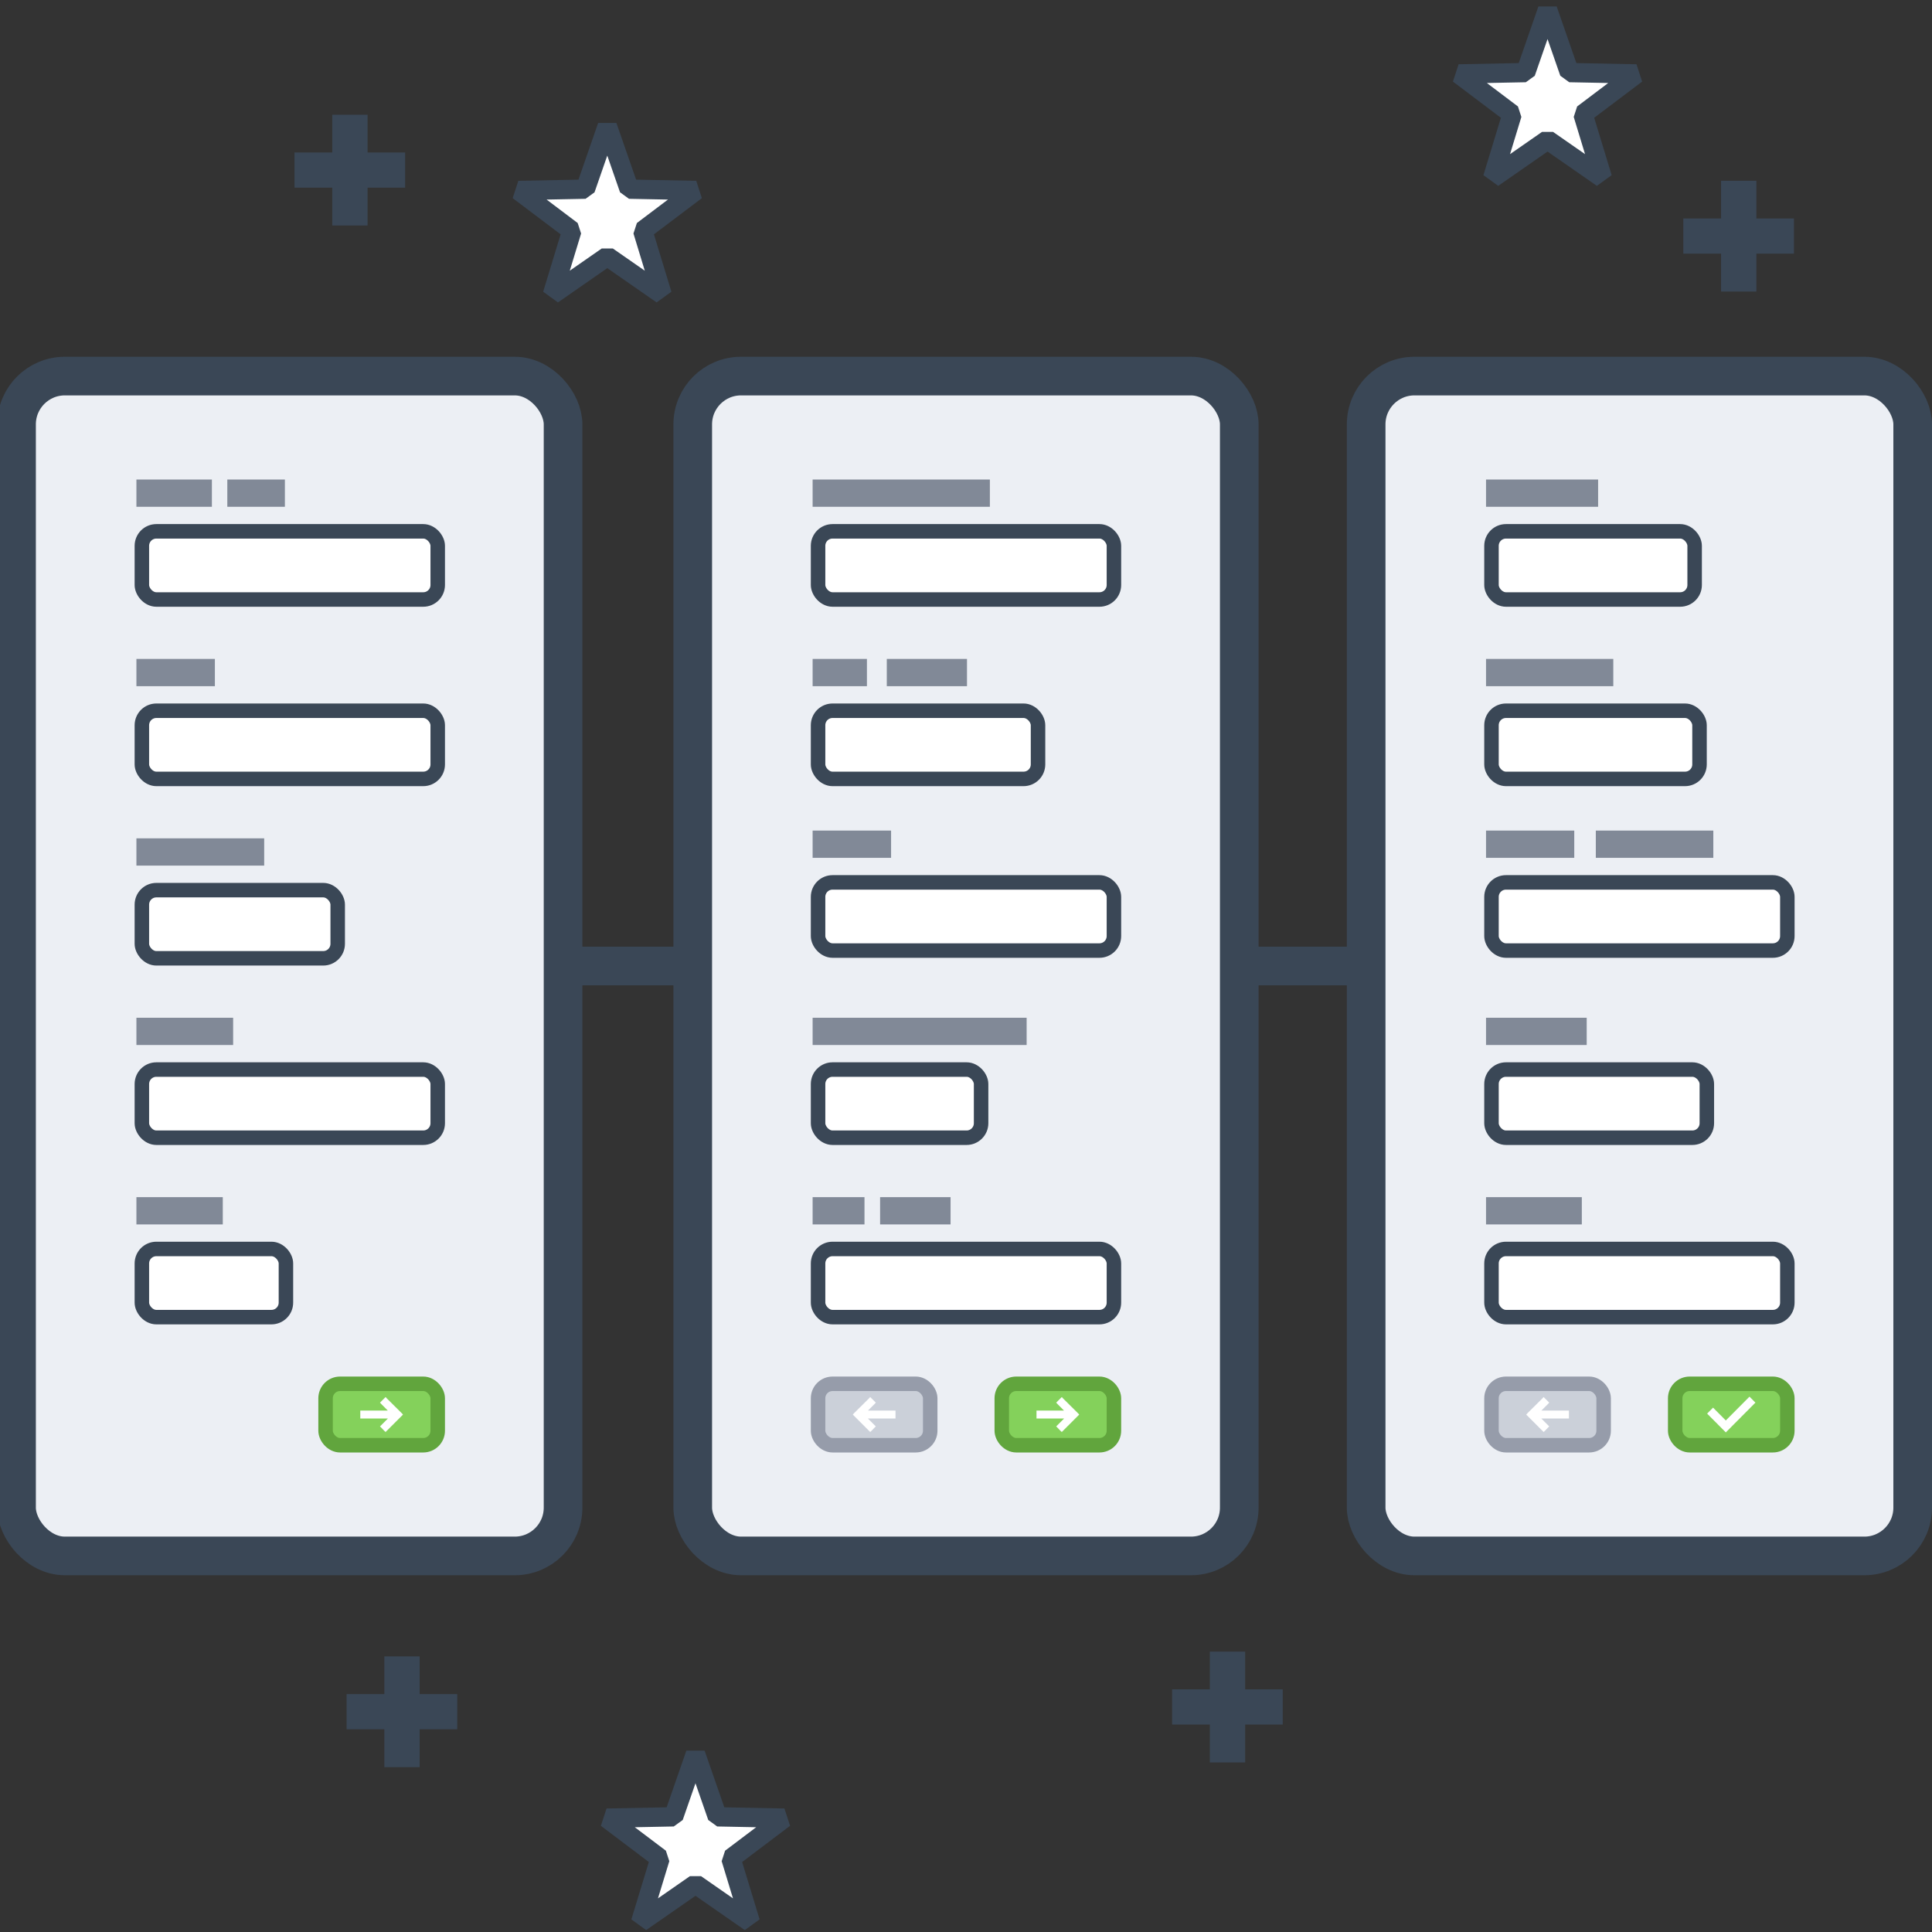
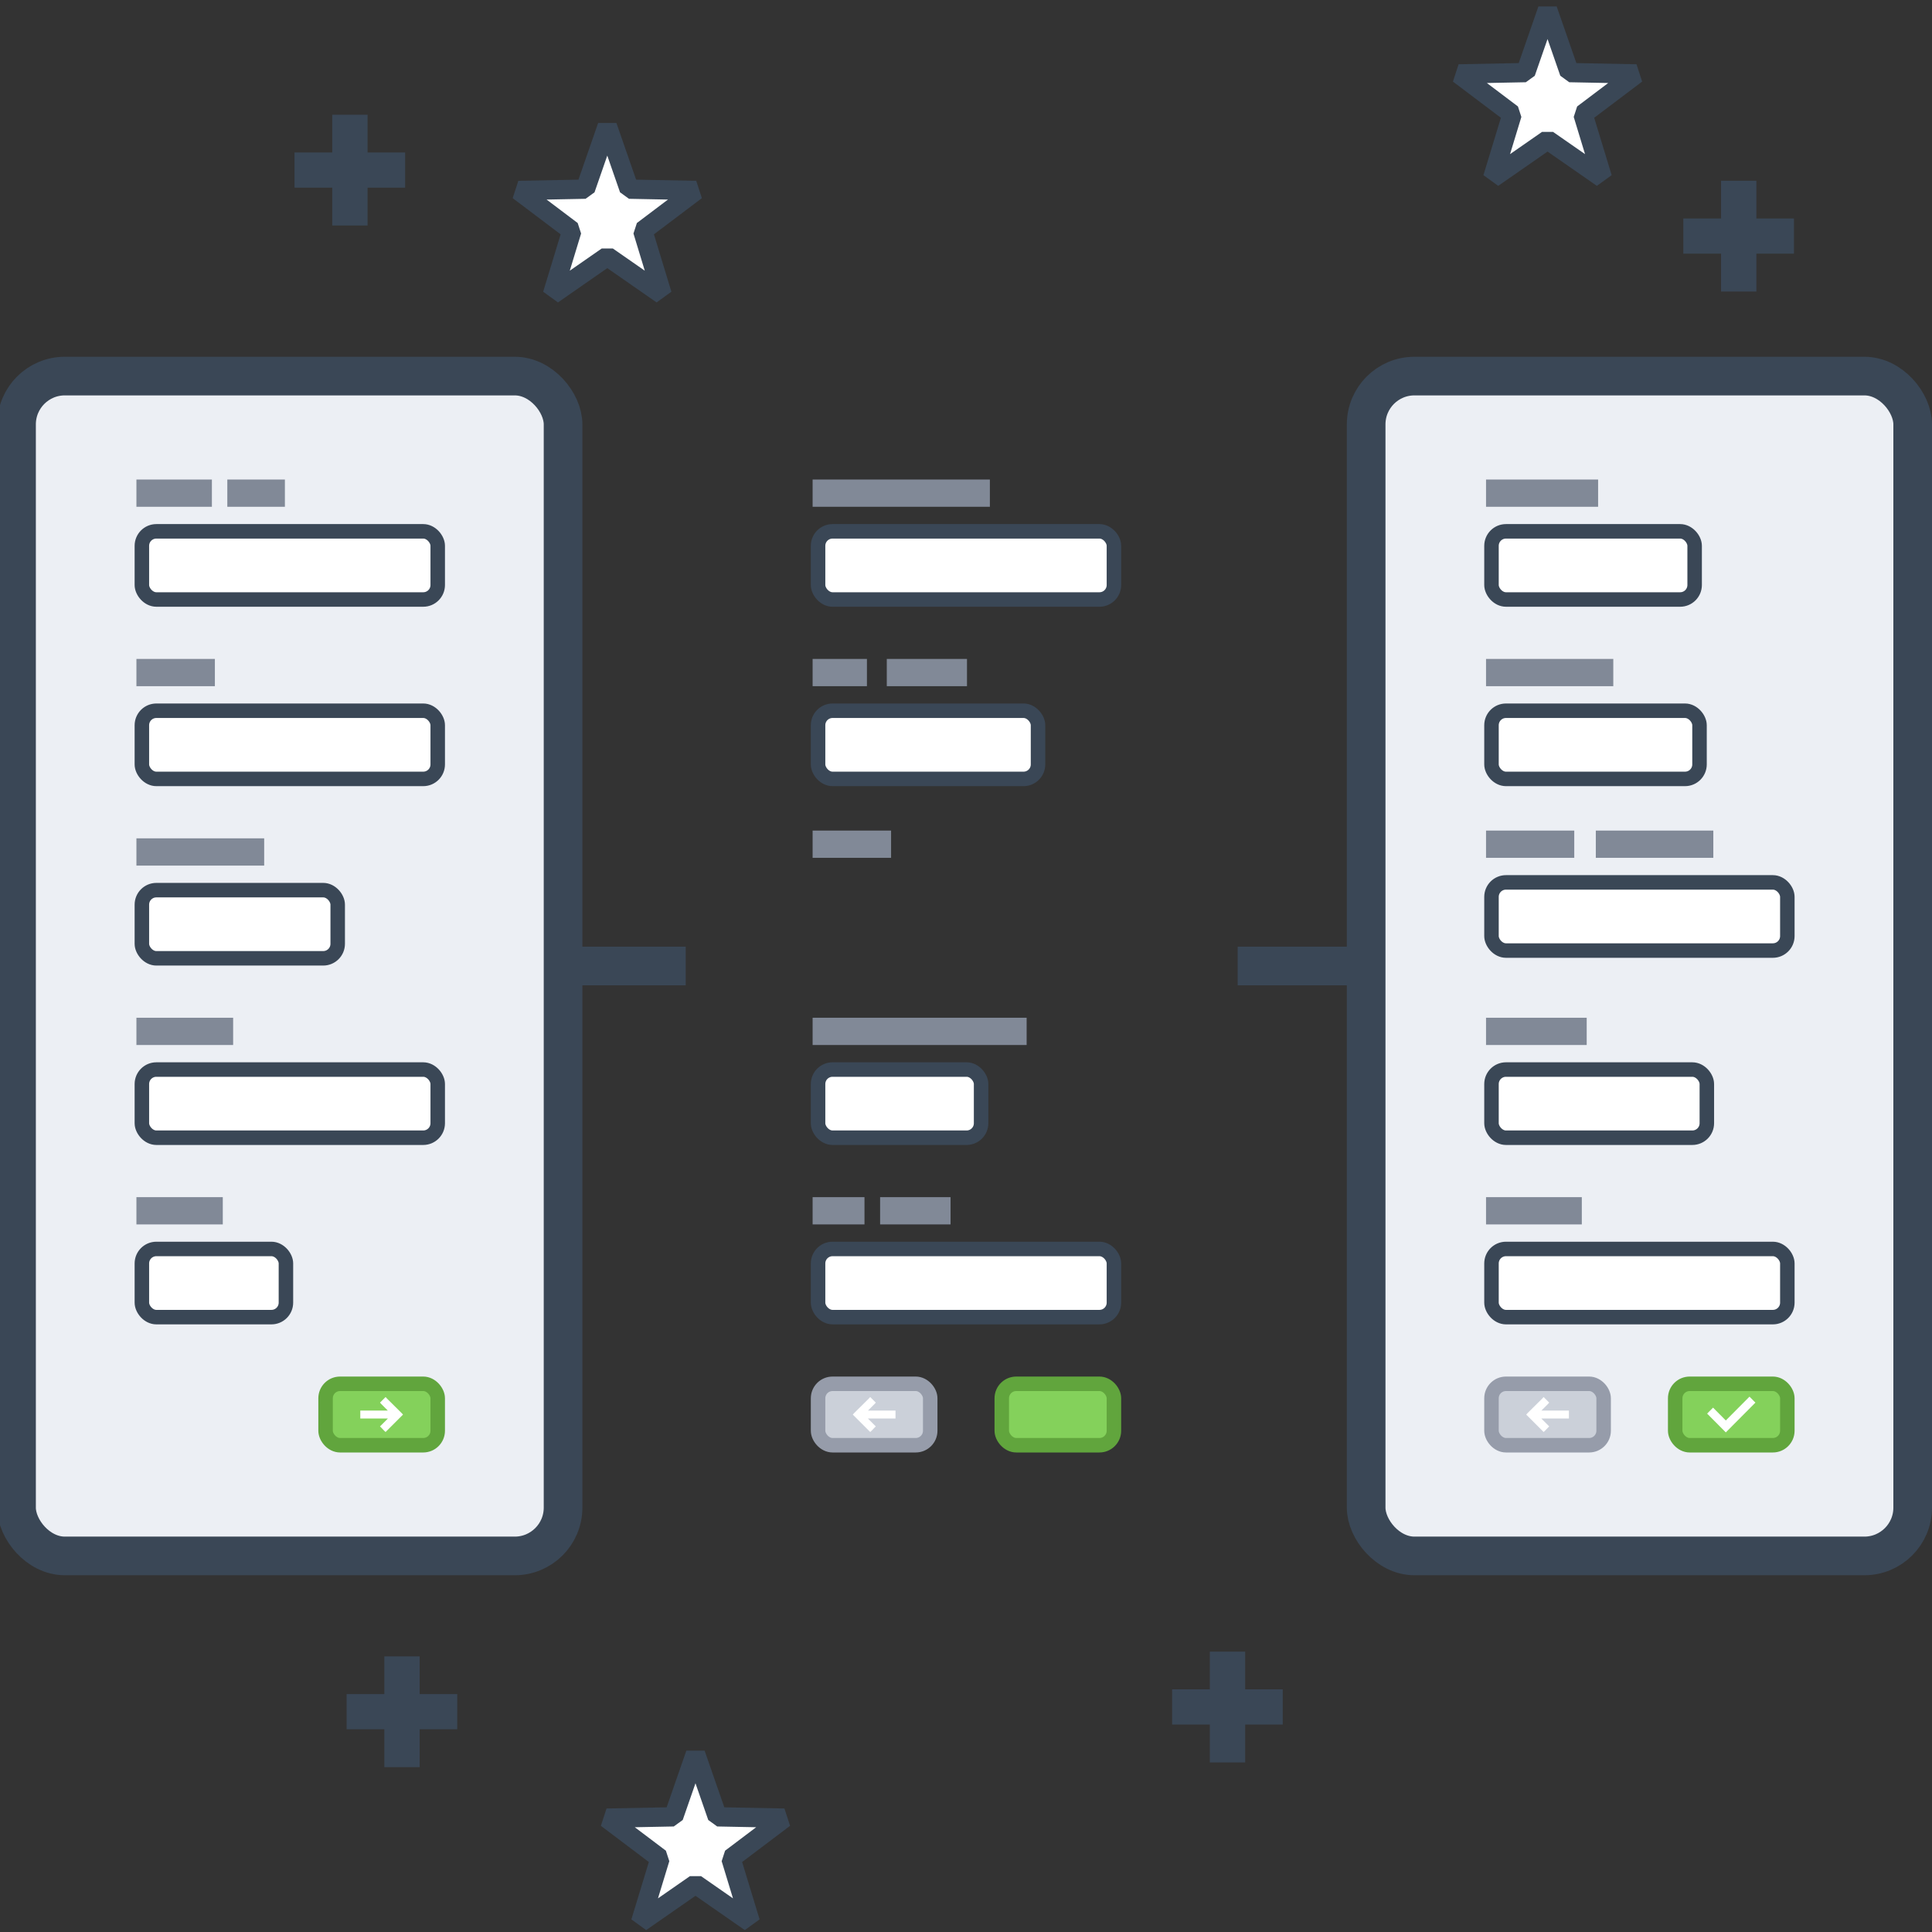
<svg xmlns="http://www.w3.org/2000/svg" xmlns:ns1="http://www.inkscape.org/namespaces/inkscape" xmlns:ns2="http://sodipodi.sourceforge.net/DTD/sodipodi-0.dtd" width="400" height="400" id="svg25644" version="1.1" ns1:version="0.48.5 r10040" ns2:docname="feature-wizard.svg">
  <rect width="100%" height="100%" fill="#333333" stroke="none" />
  <defs id="defs25646" />
  <ns2:namedview id="base" pagecolor="#ffffff" bordercolor="#666666" borderopacity="1.0" ns1:pageopacity="0.0" ns1:pageshadow="2" ns1:zoom="0.9899495" ns1:cx="148.03586" ns1:cy="76.160858" ns1:document-units="px" ns1:current-layer="layer1" showgrid="false" ns1:showpageshadow="false" ns1:window-width="3840" ns1:window-height="1537" ns1:window-x="1912" ns1:window-y="-8" ns1:window-maximized="1" ns1:snap-bbox="true" ns1:object-nodes="true" ns1:snap-nodes="true" showguides="true" ns1:guide-bbox="true" ns1:snap-global="false" />
  <g ns1:label="Layer 1" ns1:groupmode="layer" id="layer1" transform="translate(0,-652.362)">
    <rect y="730.225" x="3.424" height="244.275" width="113.152" id="rect84038-6" style="fill:#eceff4;fill-opacity:1;fill-rule:nonzero;stroke:#3a4756;stroke-width:8;stroke-miterlimit:4;stroke-opacity:1;stroke-dasharray:none" rx="10" ry="10" />
    <rect ry="10" rx="10" style="fill:#eceff4;fill-opacity:1;fill-rule:nonzero;stroke:#3a4756;stroke-width:8;stroke-miterlimit:4;stroke-opacity:1;stroke-dasharray:none" id="rect5603" width="113.152" height="244.275" x="282.848" y="730.225" />
-     <rect y="730.225" x="143.424" height="244.275" width="113.152" id="rect5625" style="fill:#eceff4;fill-opacity:1;fill-rule:nonzero;stroke:#3a4756;stroke-width:8;stroke-miterlimit:4;stroke-opacity:1;stroke-dasharray:none" rx="10" ry="10" />
    <path style="font-size:40px;font-style:normal;font-variant:normal;font-weight:normal;font-stretch:normal;text-indent:0;text-align:start;text-decoration:none;line-height:125%;letter-spacing:0px;word-spacing:0px;text-transform:none;direction:ltr;block-progression:tb;writing-mode:lr-tb;text-anchor:start;baseline-shift:baseline;color:#000000;fill:#3a4756;fill-opacity:1;fill-rule:nonzero;stroke:none;stroke-width:4;marker:none;visibility:visible;display:inline;overflow:visible;enable-background:accumulate;font-family:Sans;-inkscape-font-specification:Sans" d="m 356.326,689.788 0,2 0,5.812 -5.812,0 -2,0 0,2 0,3.281 0,2 2,0 5.812,0 0,5.844 0,2 2,0 3.312,0 2,0 0,-2 0,-5.844 5.781,0 2,0 0,-2 0,-3.281 0,-2 -2,0 -5.781,0 0,-5.812 0,-2 -2,0 -3.312,0 -2,0 z" id="text64459-63" ns1:connector-curvature="0" />
    <path ns2:type="star" style="fill:#ffffff;stroke:#3a4756;stroke-width:5.656;stroke-linecap:square;stroke-linejoin:bevel;stroke-miterlimit:4;stroke-opacity:1;stroke-dasharray:none;stroke-dashoffset:0;fill-opacity:1" id="path64457-47-0" ns2:sides="5" ns2:cx="307.08636" ns2:cy="64.629356" ns2:r1="27.292818" ns2:r2="10.896576" ns2:arg1="-1.5707963" ns2:arg2="-0.9424778" ns1:flatsided="false" ns1:rounded="0" ns1:randomized="0" d="m 307.086,37.337 6.405,18.477 19.552,0.382 -15.594,11.801 5.679,18.713 -16.042,-11.184 -16.042,11.184 5.679,-18.713 -15.594,-11.801 19.552,-0.382 z" transform="matrix(0.708,0,0,0.706,102.985,627.988)" ns1:transform-center-y="-1.8410111" />
    <path style="font-size:40px;font-style:normal;font-variant:normal;font-weight:normal;font-stretch:normal;text-indent:0;text-align:start;text-decoration:none;line-height:125%;letter-spacing:0px;word-spacing:0px;text-transform:none;direction:ltr;block-progression:tb;writing-mode:lr-tb;text-anchor:start;baseline-shift:baseline;color:#000000;fill:#3a4756;fill-opacity:1;fill-rule:nonzero;stroke:none;stroke-width:4;marker:none;visibility:visible;display:inline;overflow:visible;enable-background:accumulate;font-family:Sans;-inkscape-font-specification:Sans" d="m 79.574,995.294 0,2 0,5.813 -5.812,0 -2,0 0,2 0,3.281 0,2 2,0 5.812,0 0,5.844 0,2 2,0 3.312,0 2,0 0,-2 0,-5.844 5.781,0 2,0 0,-2 0,-3.281 0,-2 -2,0 -5.781,0 0,-5.813 0,-2 -2,0 -3.312,0 -2,0 z" id="text64459-0-3" ns1:connector-curvature="0" />
    <path ns2:type="star" style="fill:#ffffff;stroke:#3a4756;stroke-width:5.656;stroke-linecap:square;stroke-linejoin:bevel;stroke-miterlimit:4;stroke-opacity:1;stroke-dasharray:none;stroke-dashoffset:0;fill-opacity:1" id="path64457-6-5" ns2:sides="5" ns2:cx="307.08636" ns2:cy="64.629356" ns2:r1="27.292818" ns2:r2="10.896576" ns2:arg1="-1.5707963" ns2:arg2="-0.9424778" ns1:flatsided="false" ns1:rounded="0" ns1:randomized="0" d="m 307.086,37.337 6.405,18.477 19.552,0.382 -15.594,11.801 5.679,18.713 -16.042,-11.184 -16.042,11.184 5.679,-18.713 -15.594,-11.801 19.552,-0.382 z" transform="matrix(0.708,0,0,0.706,-73.425,989.112)" ns1:transform-center-y="-1.8410111" />
    <path style="font-size:40px;font-style:normal;font-variant:normal;font-weight:normal;font-stretch:normal;text-indent:0;text-align:start;text-decoration:none;line-height:125%;letter-spacing:0px;word-spacing:0px;text-transform:none;direction:ltr;block-progression:tb;writing-mode:lr-tb;text-anchor:start;baseline-shift:baseline;color:#000000;fill:#3a4756;fill-opacity:1;fill-rule:nonzero;stroke:none;stroke-width:4;marker:none;visibility:visible;display:inline;overflow:visible;enable-background:accumulate;font-family:Sans;-inkscape-font-specification:Sans" d="m 250.484,994.313 0,2 0,5.812 -5.812,0 -2,0 0,2 0,3.281 0,2 2,0 5.812,0 0,5.844 0,2 2,0 3.312,0 2,0 0,-2 0,-5.844 5.781,0 2,0 0,-2 0,-3.281 0,-2 -2,0 -5.781,0 0,-5.812 0,-2 -2,0 -3.312,0 -2,0 z" id="text64459-4-7" ns1:connector-curvature="0" />
    <path ns2:type="star" style="fill:#ffffff;stroke:#3a4756;stroke-width:5.656;stroke-linecap:square;stroke-linejoin:bevel;stroke-miterlimit:4;stroke-opacity:1;stroke-dasharray:none;stroke-dashoffset:0;fill-opacity:1" id="path64457-3" ns2:sides="5" ns2:cx="307.08636" ns2:cy="64.629356" ns2:r1="27.292818" ns2:r2="10.896576" ns2:arg1="-1.5707963" ns2:arg2="-0.9424778" ns1:flatsided="false" ns1:rounded="0" ns1:randomized="0" d="m 307.086,37.337 6.405,18.477 19.552,0.382 -15.594,11.801 5.679,18.713 -16.042,-11.184 -16.042,11.184 5.679,-18.713 -15.594,-11.801 19.552,-0.382 z" transform="matrix(0.708,0,0,0.706,-91.686,652.121)" ns1:transform-center-y="-1.8410111" />
    <path style="font-size:40px;font-style:normal;font-variant:normal;font-weight:normal;font-stretch:normal;text-indent:0;text-align:start;text-decoration:none;line-height:125%;letter-spacing:0px;word-spacing:0px;text-transform:none;direction:ltr;block-progression:tb;writing-mode:lr-tb;text-anchor:start;baseline-shift:baseline;color:#000000;fill:#3a4756;fill-opacity:1;fill-rule:nonzero;stroke:none;stroke-width:4;marker:none;visibility:visible;display:inline;overflow:visible;enable-background:accumulate;font-family:Sans;-inkscape-font-specification:Sans" d="m 68.786,676.118 0,2 0,5.812 -5.812,0 -2,0 0,2 0,3.281 0,2 2,0 5.812,0 0,5.844 0,2 2,0 3.312,0 2,0 0,-2 0,-5.844 5.781,0 2,0 0,-2 0,-3.281 0,-2 -2,0 -5.781,0 0,-5.812 0,-2 -2,0 -3.312,0 -2,0 z" id="text64459-4-8" ns1:connector-curvature="0" />
    <g id="g6134" transform="translate(-1.9073486e-6,-4.055)">
      <rect ry="3" rx="3" y="942.918" x="67.407" height="12.719" width="23.219" id="rect26192-1-1" style="fill:#84d15b;fill-opacity:1;fill-rule:nonzero;stroke:#61a53d;stroke-width:3;stroke-miterlimit:4;stroke-opacity:1;stroke-dasharray:none" />
      <rect y="829.986" x="28.244" height="5.645" width="26.453" id="rect26280-7-8" style="fill:#818997;fill-opacity:1;fill-rule:nonzero;stroke:none" />
      <rect style="fill:#ffffff;fill-opacity:1;fill-rule:nonzero;stroke:#3a4756;stroke-width:3;stroke-miterlimit:4;stroke-opacity:1;stroke-dasharray:none" id="rect62975-9" width="40.545" height="14.114" x="29.373" y="840.712" rx="3" ry="3" />
      <g transform="translate(0,-35.538)" id="g5906">
        <rect y="828.379" x="28.244" height="5.645" width="16.245" id="rect26274-7-0" style="fill:#818997;fill-opacity:1;fill-rule:nonzero;stroke:none" />
        <rect style="fill:#ffffff;fill-opacity:1;fill-rule:nonzero;stroke:#3a4756;stroke-width:3;stroke-miterlimit:4;stroke-opacity:1;stroke-dasharray:none" id="rect66290-9" width="61.253" height="14.114" x="29.373" y="839.106" rx="3" ry="3" />
      </g>
      <g transform="translate(0,-39.286)" id="g5910">
        <rect style="fill:#818997;fill-opacity:1;fill-rule:nonzero;stroke:none" id="rect26164-4-9" width="15.627" height="5.645" x="28.244" y="794.983" />
        <rect ry="3" rx="3" y="805.709" x="29.373" height="14.114" width="61.253" id="rect66292-8" style="fill:#ffffff;fill-opacity:1;fill-rule:nonzero;stroke:#3a4756;stroke-width:3;stroke-miterlimit:4;stroke-opacity:1;stroke-dasharray:none" />
        <rect y="794.983" x="47.063" height="5.645" width="11.92" id="rect67948-9" style="fill:#818997;fill-opacity:1;fill-rule:nonzero;stroke:none" />
      </g>
      <rect style="fill:#818997;fill-opacity:1;fill-rule:nonzero;stroke:none" id="rect5894" width="17.882" height="5.645" x="28.244" y="904.274" />
      <rect ry="3" rx="3" y="915" x="29.373" height="14.114" width="29.825" id="rect5896" style="fill:#ffffff;fill-opacity:1;fill-rule:nonzero;stroke:#3a4756;stroke-width:3;stroke-miterlimit:4;stroke-opacity:1;stroke-dasharray:none" />
      <g id="g5964">
        <rect style="fill:#818997;fill-opacity:1;fill-rule:nonzero;stroke:none" id="rect5923" width="20.025" height="5.645" x="28.244" y="867.13" />
        <rect ry="3" rx="3" y="877.856" x="29.373" height="14.114" width="61.253" id="rect5925" style="fill:#ffffff;fill-opacity:1;fill-rule:nonzero;stroke:#3a4756;stroke-width:3;stroke-miterlimit:4;stroke-opacity:1;stroke-dasharray:none" />
      </g>
      <path ns2:nodetypes="cccccccccccccccccccccccc" ns1:connector-curvature="0" id="path6018" d="m 79.834,945.659 -0.323,0.323 -0.538,0.538 -0.296,0.296 0.296,0.323 1.318,1.318 -5.266,0 -0.43,0 0,0.43 0,0.78 0,0.43 0.43,0 5.292,0 -1.345,1.345 -0.296,0.296 0.296,0.296 0.538,0.565 0.323,0.296 0.296,-0.296 3.013,-3.013 0.296,-0.296 -0.296,-0.323 -3.013,-2.986 z" style="font-size:medium;font-style:normal;font-variant:normal;font-weight:normal;font-stretch:normal;text-indent:0;text-align:start;text-decoration:none;line-height:normal;letter-spacing:normal;word-spacing:normal;text-transform:none;direction:ltr;block-progression:tb;writing-mode:lr-tb;text-anchor:start;baseline-shift:baseline;color:#000000;fill:#ffffff;fill-opacity:1;fill-rule:nonzero;stroke:none;stroke-width:1;marker:none;visibility:visible;display:inline;overflow:visible;enable-background:accumulate;font-family:Sans;-inkscape-font-specification:Sans" />
    </g>
    <g id="g6115" transform="translate(1.9073486e-6,-4.055)">
      <rect style="fill:#818997;fill-opacity:1;fill-rule:nonzero;stroke:none" id="rect5629" width="16.245" height="5.645" x="168.244" y="828.379" />
-       <rect ry="3" rx="3" y="839.106" x="169.373" height="14.114" width="61.253" id="rect5637" style="fill:#ffffff;fill-opacity:1;fill-rule:nonzero;stroke:#3a4756;stroke-width:3;stroke-miterlimit:4;stroke-opacity:1;stroke-dasharray:none" />
      <rect y="755.697" x="168.244" height="5.645" width="36.698" id="rect5631" style="fill:#818997;fill-opacity:1;fill-rule:nonzero;stroke:none" />
      <rect style="fill:#ffffff;fill-opacity:1;fill-rule:nonzero;stroke:#3a4756;stroke-width:3;stroke-miterlimit:4;stroke-opacity:1;stroke-dasharray:none" id="rect5639" width="61.253" height="14.114" x="169.373" y="766.423" rx="3" ry="3" />
      <rect y="867.13" x="168.244" height="5.645" width="44.311" id="rect5633" style="fill:#818997;fill-opacity:1;fill-rule:nonzero;stroke:none" />
      <rect style="fill:#ffffff;fill-opacity:1;fill-rule:nonzero;stroke:#3a4756;stroke-width:3;stroke-miterlimit:4;stroke-opacity:1;stroke-dasharray:none" id="rect5635" width="33.753" height="14.114" x="169.373" y="877.856" rx="3" ry="3" />
      <rect style="fill:#84d15b;fill-opacity:1;fill-rule:nonzero;stroke:#61a53d;stroke-width:3;stroke-miterlimit:4;stroke-opacity:1;stroke-dasharray:none" id="rect5862" width="23.219" height="12.719" x="207.407" y="942.918" rx="3" ry="3" />
      <rect ry="3" rx="3" y="942.918" x="169.373" height="12.719" width="23.219" id="rect5864" style="fill:#cbd0d9;fill-opacity:1;fill-rule:nonzero;stroke:#969caa;stroke-width:3;stroke-miterlimit:4;stroke-opacity:1;stroke-dasharray:none" />
      <rect y="792.841" x="168.244" height="5.645" width="11.245" id="rect5941" style="fill:#818997;fill-opacity:1;fill-rule:nonzero;stroke:none" />
      <rect style="fill:#ffffff;fill-opacity:1;fill-rule:nonzero;stroke:#3a4756;stroke-width:3;stroke-miterlimit:4;stroke-opacity:1;stroke-dasharray:none" id="rect5943" width="45.539" height="14.114" x="169.373" y="803.568" rx="3" ry="3" />
      <rect style="fill:#818997;fill-opacity:1;fill-rule:nonzero;stroke:none" id="rect5951" width="16.603" height="5.645" x="183.601" y="792.841" />
      <g transform="translate(0,42.498)" id="g5959">
        <rect y="861.776" x="168.244" height="5.645" width="10.739" id="rect5953" style="fill:#818997;fill-opacity:1;fill-rule:nonzero;stroke:none" />
        <rect style="fill:#ffffff;fill-opacity:1;fill-rule:nonzero;stroke:#3a4756;stroke-width:3;stroke-miterlimit:4;stroke-opacity:1;stroke-dasharray:none" id="rect5955" width="61.253" height="14.114" x="169.373" y="872.502" rx="3" ry="3" />
        <rect style="fill:#818997;fill-opacity:1;fill-rule:nonzero;stroke:none" id="rect5957" width="14.588" height="5.645" x="182.216" y="861.776" />
      </g>
-       <path style="font-size:medium;font-style:normal;font-variant:normal;font-weight:normal;font-stretch:normal;text-indent:0;text-align:start;text-decoration:none;line-height:normal;letter-spacing:normal;word-spacing:normal;text-transform:none;direction:ltr;block-progression:tb;writing-mode:lr-tb;text-anchor:start;baseline-shift:baseline;color:#000000;fill:#ffffff;fill-opacity:1;fill-rule:nonzero;stroke:none;stroke-width:1;marker:none;visibility:visible;display:inline;overflow:visible;enable-background:accumulate;font-family:Sans;-inkscape-font-specification:Sans" d="m 219.834,945.659 -0.323,0.323 -0.538,0.538 -0.296,0.296 0.296,0.323 1.318,1.318 -5.266,0 -0.43,0 0,0.43 0,0.78 0,0.43 0.43,0 5.292,0 -1.345,1.345 -0.296,0.296 0.296,0.296 0.538,0.565 0.323,0.296 0.296,-0.296 3.013,-3.013 0.296,-0.296 -0.296,-0.323 -3.013,-2.986 z" id="path6022" ns1:connector-curvature="0" ns2:nodetypes="cccccccccccccccccccccccc" />
      <path ns2:nodetypes="cccccccccccccccccccccccc" ns1:connector-curvature="0" id="path6024" d="m 180.166,945.659 0.323,0.323 0.538,0.538 0.296,0.296 -0.296,0.323 -1.318,1.318 5.266,0 0.43,0 0,0.43 0,0.78 0,0.43 -0.43,0 -5.292,0 1.345,1.345 0.296,0.296 -0.296,0.296 -0.538,0.565 -0.323,0.296 -0.296,-0.296 -3.013,-3.013 -0.296,-0.296 0.296,-0.323 3.013,-2.986 z" style="font-size:medium;font-style:normal;font-variant:normal;font-weight:normal;font-stretch:normal;text-indent:0;text-align:start;text-decoration:none;line-height:normal;letter-spacing:normal;word-spacing:normal;text-transform:none;direction:ltr;block-progression:tb;writing-mode:lr-tb;text-anchor:start;baseline-shift:baseline;color:#000000;fill:#ffffff;fill-opacity:1;fill-rule:nonzero;stroke:none;stroke-width:1;marker:none;visibility:visible;display:inline;overflow:visible;enable-background:accumulate;font-family:Sans;-inkscape-font-specification:Sans" />
    </g>
    <rect style="fill:#3a4756;fill-opacity:1;stroke:none" id="rect62981-6" width="8" height="26.071" x="-856.362" y="115.893" transform="matrix(0,-1,1,0,0,0)" />
    <rect transform="matrix(0,-1,1,0,0,0)" y="256.25" x="-856.362" height="26.071" width="8" id="rect6046" style="fill:#3a4756;fill-opacity:1;stroke:none" />
    <g id="g6097" transform="translate(0,-4.055)">
      <rect y="792.841" x="307.668" height="5.645" width="26.347" id="rect5607" style="fill:#818997;fill-opacity:1;fill-rule:nonzero;stroke:none" />
      <rect style="fill:#ffffff;fill-opacity:1;fill-rule:nonzero;stroke:#3a4756;stroke-width:3;stroke-miterlimit:4;stroke-opacity:1;stroke-dasharray:none" id="rect5615" width="43.07" height="14.114" x="308.797" y="803.568" rx="3" ry="3" />
      <rect style="fill:#818997;fill-opacity:1;fill-rule:nonzero;stroke:none" id="rect5609" width="23.203" height="5.645" x="307.668" y="755.697" />
      <rect ry="3" rx="3" y="766.423" x="308.797" height="14.114" width="42.06" id="rect5617" style="fill:#ffffff;fill-opacity:1;fill-rule:nonzero;stroke:#3a4756;stroke-width:3;stroke-miterlimit:4;stroke-opacity:1;stroke-dasharray:none" />
      <rect style="fill:#818997;fill-opacity:1;fill-rule:nonzero;stroke:none" id="rect5611" width="20.841" height="5.645" x="307.668" y="867.13" />
      <rect ry="3" rx="3" y="877.856" x="308.797" height="14.114" width="44.586" id="rect5613" style="fill:#ffffff;fill-opacity:1;fill-rule:nonzero;stroke:#3a4756;stroke-width:3;stroke-miterlimit:4;stroke-opacity:1;stroke-dasharray:none" />
      <g transform="translate(0,47.5)" id="g6048">
        <rect style="fill:#84d15b;fill-opacity:1;fill-rule:nonzero;stroke:#61a53d;stroke-width:3;stroke-miterlimit:4;stroke-opacity:1;stroke-dasharray:none" id="rect5866" width="23.219" height="12.719" x="346.831" y="895.418" rx="3" ry="3" />
        <rect ry="3" rx="3" y="895.418" x="308.797" height="12.719" width="23.219" id="rect5868" style="fill:#cbd0d9;fill-opacity:1;fill-rule:nonzero;stroke:#969caa;stroke-width:3;stroke-miterlimit:4;stroke-opacity:1;stroke-dasharray:none" />
        <path style="font-size:medium;font-style:normal;font-variant:normal;font-weight:normal;font-stretch:normal;text-indent:0;text-align:start;text-decoration:none;line-height:normal;letter-spacing:normal;word-spacing:normal;text-transform:none;direction:ltr;block-progression:tb;writing-mode:lr-tb;text-anchor:start;baseline-shift:baseline;color:#000000;fill:#ffffff;fill-opacity:1;fill-rule:nonzero;stroke:none;stroke-width:4;marker:none;visibility:visible;display:inline;overflow:visible;enable-background:accumulate;font-family:Sans;-inkscape-font-specification:Sans" d="m 362.215,898.078 -0.242,0.242 -4.663,4.69 -2.4,-2.416 -0.237,-0.242 -0.242,0.242 -0.753,0.758 -0.237,0.237 0.237,0.237 3.395,3.416 0.237,0.237 0.237,-0.237 5.658,-5.69 0.237,-0.237 -0.237,-0.237 -0.753,-0.758 z" id="path12137-6-6" ns1:connector-curvature="0" ns2:nodetypes="ccccccccccccccccc" />
        <path ns2:nodetypes="cccccccccccccccccccccccc" ns1:connector-curvature="0" id="path6026" d="m 319.59,898.159 0.323,0.323 0.538,0.538 0.296,0.296 -0.296,0.323 -1.318,1.318 5.266,0 0.43,0 0,0.43 0,0.78 0,0.43 -0.43,0 -5.292,0 1.345,1.345 0.296,0.296 -0.296,0.296 -0.538,0.565 -0.323,0.296 -0.296,-0.296 -3.013,-3.013 -0.296,-0.296 0.296,-0.323 3.013,-2.986 z" style="font-size:medium;font-style:normal;font-variant:normal;font-weight:normal;font-stretch:normal;text-indent:0;text-align:start;text-decoration:none;line-height:normal;letter-spacing:normal;word-spacing:normal;text-transform:none;direction:ltr;block-progression:tb;writing-mode:lr-tb;text-anchor:start;baseline-shift:baseline;color:#000000;fill:#ffffff;fill-opacity:1;fill-rule:nonzero;stroke:none;stroke-width:1;marker:none;visibility:visible;display:inline;overflow:visible;enable-background:accumulate;font-family:Sans;-inkscape-font-specification:Sans" />
      </g>
      <rect style="fill:#818997;fill-opacity:1;fill-rule:nonzero;stroke:none" id="rect6065" width="18.266" height="5.645" x="307.668" y="828.379" />
      <rect ry="3" rx="3" y="839.106" x="308.797" height="14.114" width="61.253" id="rect6067" style="fill:#ffffff;fill-opacity:1;fill-rule:nonzero;stroke:#3a4756;stroke-width:3;stroke-miterlimit:4;stroke-opacity:1;stroke-dasharray:none" />
      <rect y="904.274" x="307.668" height="5.645" width="19.83" id="rect6076" style="fill:#818997;fill-opacity:1;fill-rule:nonzero;stroke:none" />
      <rect style="fill:#ffffff;fill-opacity:1;fill-rule:nonzero;stroke:#3a4756;stroke-width:3;stroke-miterlimit:4;stroke-opacity:1;stroke-dasharray:none" id="rect6078" width="61.253" height="14.114" x="308.797" y="915" rx="3" ry="3" />
      <rect y="828.379" x="330.397" height="5.645" width="24.327" id="rect6089" style="fill:#818997;fill-opacity:1;fill-rule:nonzero;stroke:none" />
    </g>
  </g>
</svg>